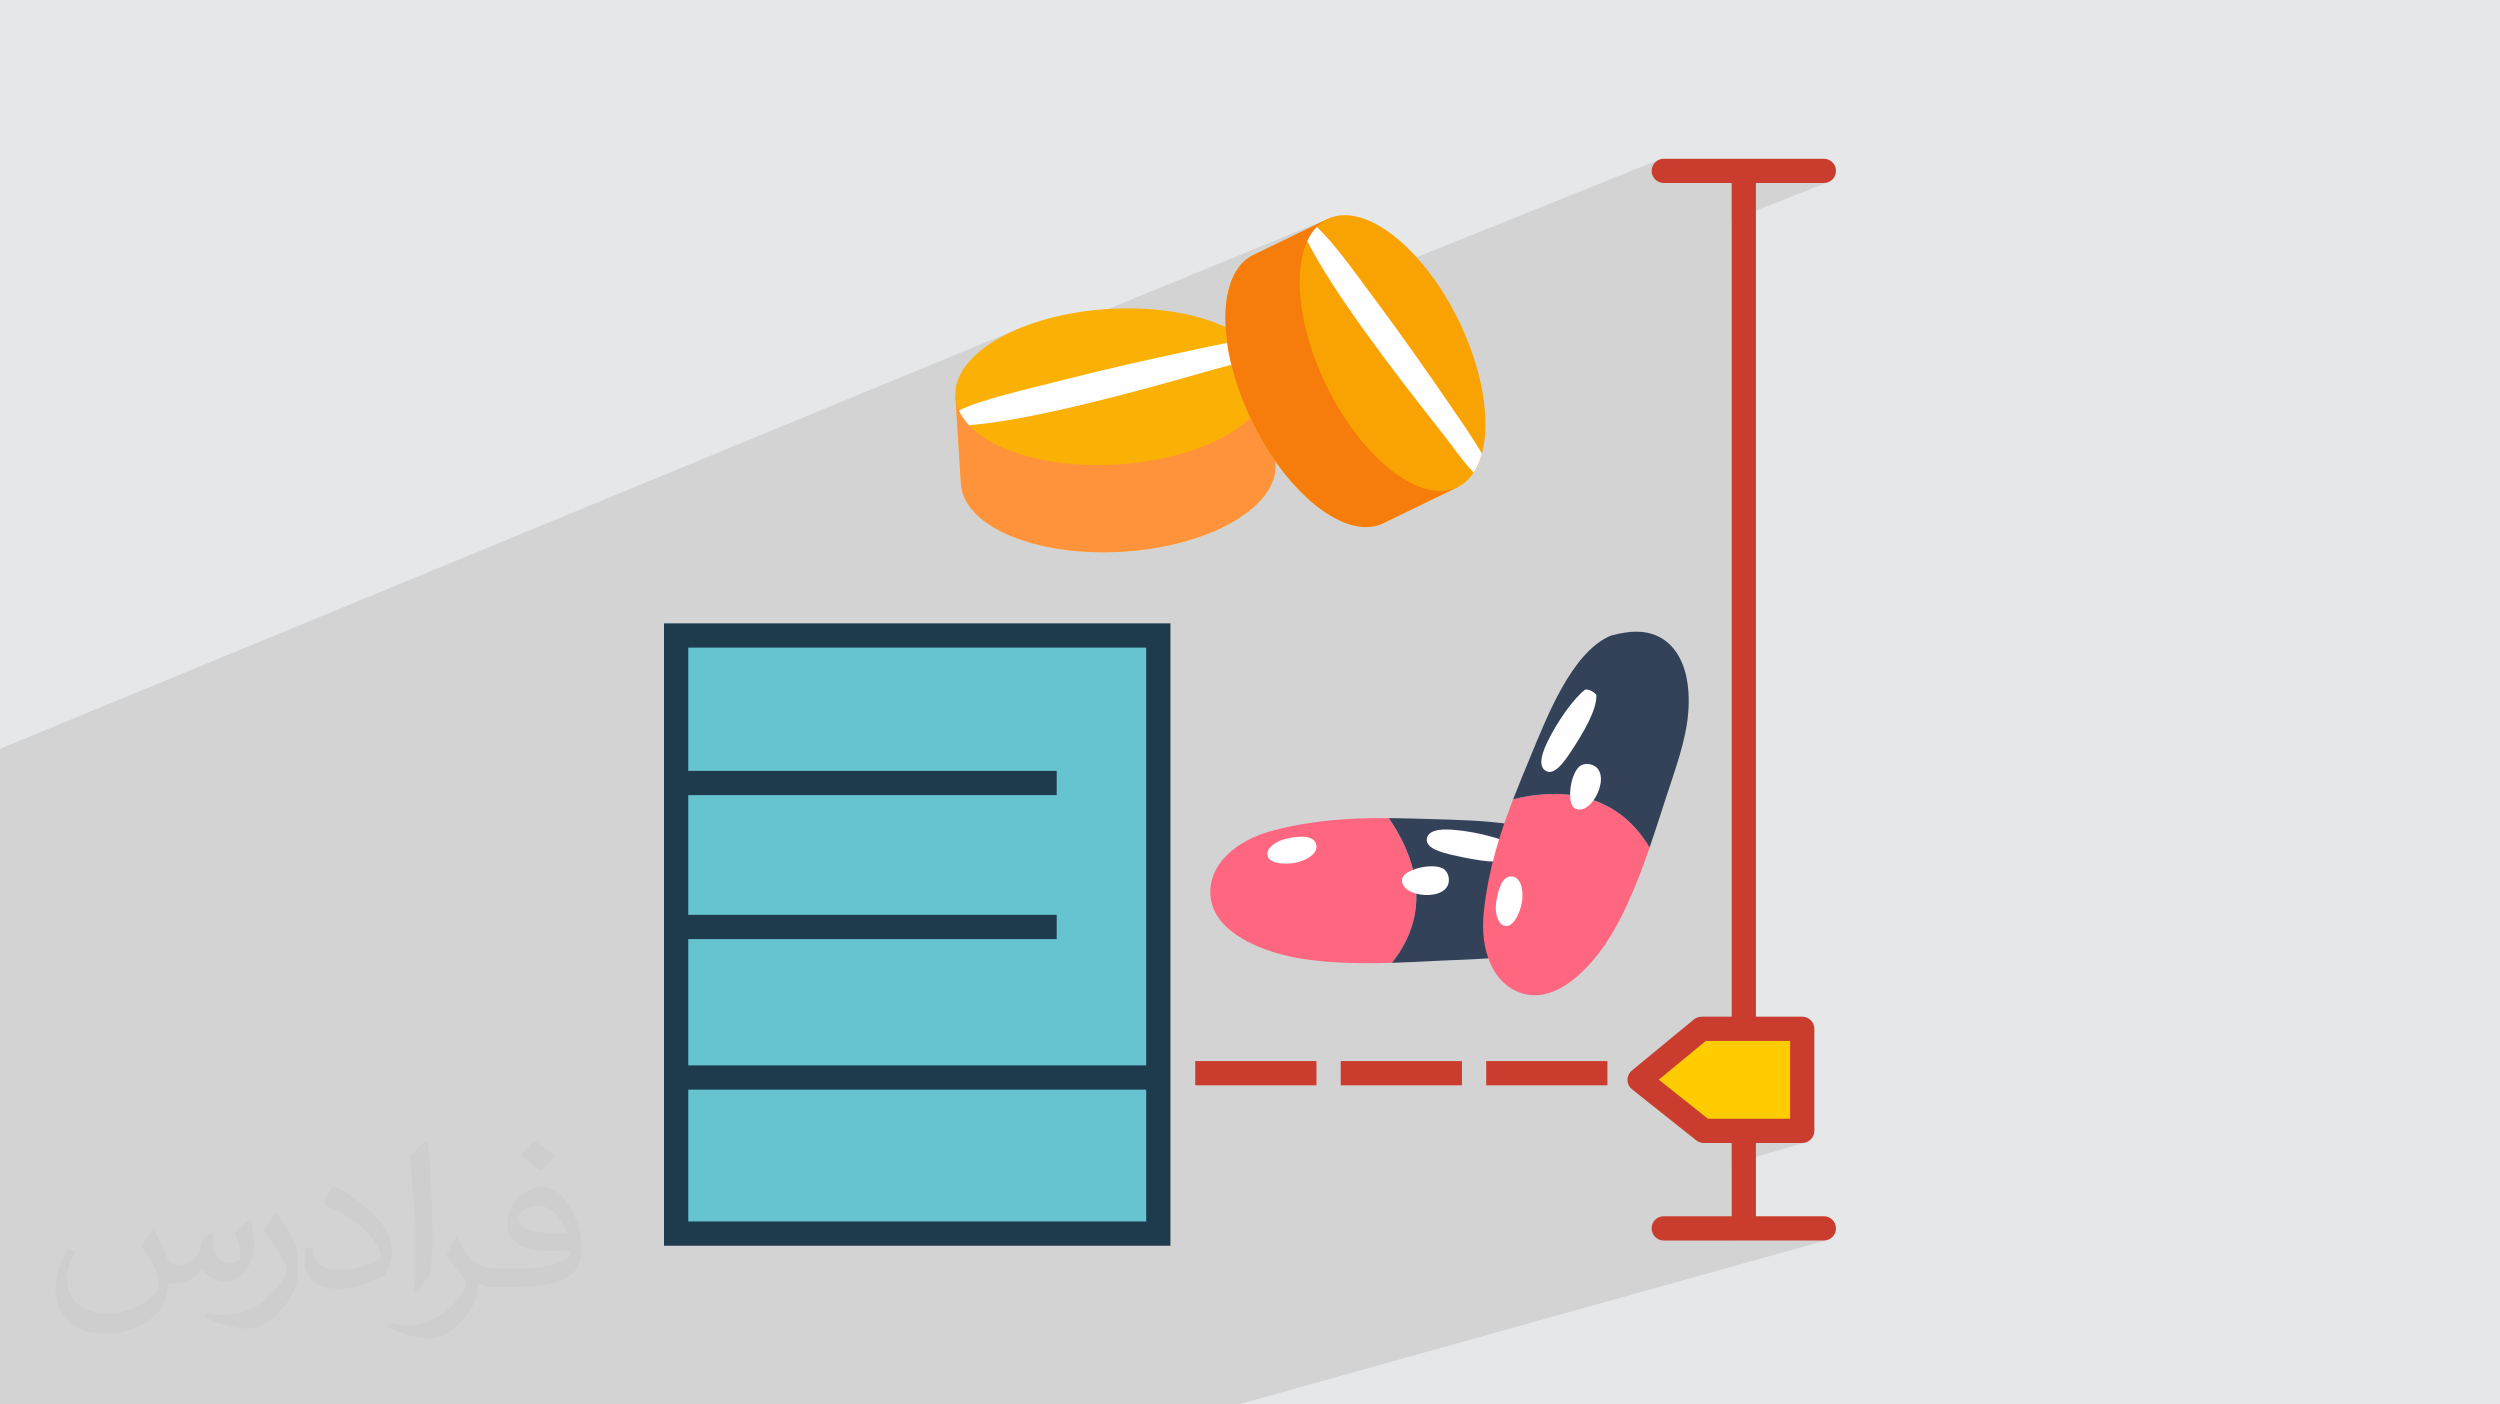
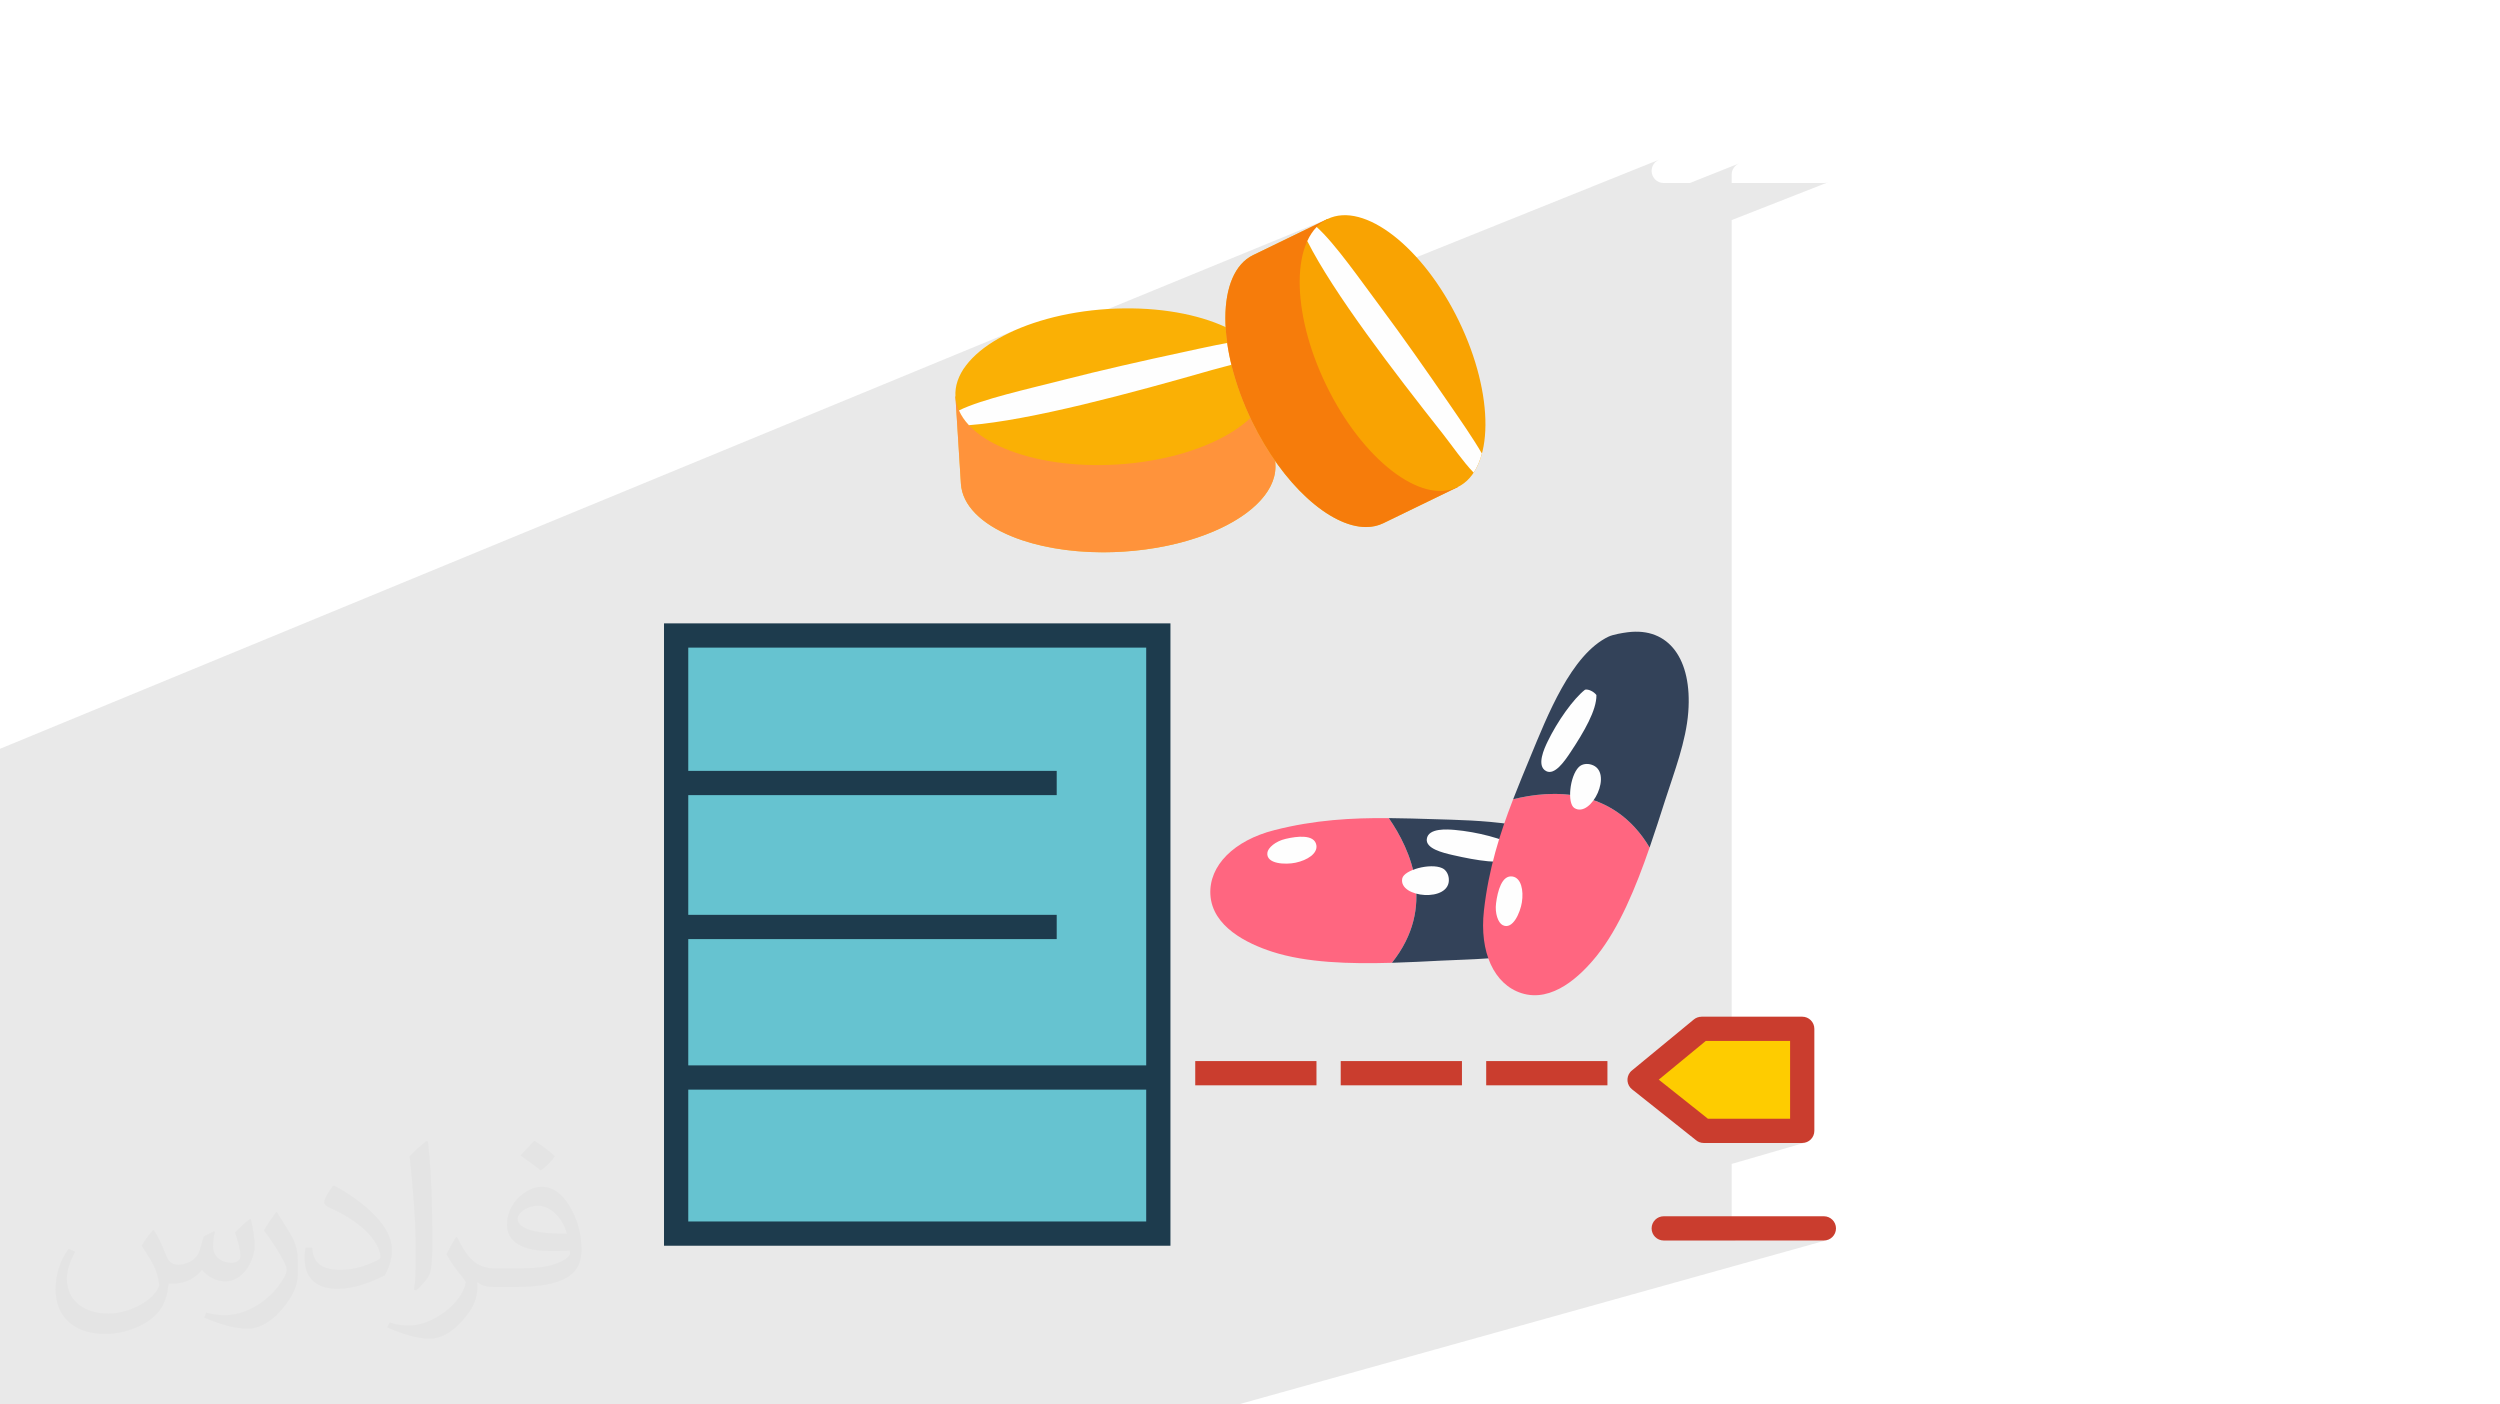
<svg xmlns="http://www.w3.org/2000/svg" xml:space="preserve" width="94.192mm" height="52.917mm" version="1.1" style="shape-rendering:geometricPrecision; text-rendering:geometricPrecision; image-rendering:optimizeQuality; fill-rule:evenodd; clip-rule:evenodd" viewBox="0 0 9404.92 5283.66">
  <defs>
    <style type="text/css">
   
    .fil4 {fill:#FECC00}
    .fil5 {fill:#66C3D0}
    .fil0 {fill:#E6E7E8}
    .fil7 {fill:#F2C440}
    .fil13 {fill:#F9A302}
    .fil10 {fill:#FAB005}
    .fil16 {fill:#FEFEFE}
    .fil3 {fill:#CA3D2E;fill-rule:nonzero}
    .fil6 {fill:#1D3B4D;fill-rule:nonzero}
    .fil15 {fill:#334259;fill-rule:nonzero}
    .fil8 {fill:#E9EDF0;fill-rule:nonzero}
    .fil12 {fill:#F67C0B;fill-rule:nonzero}
    .fil11 {fill:#FEFEFE;fill-rule:nonzero}
    .fil14 {fill:#FF6680;fill-rule:nonzero}
    .fil9 {fill:#FF933B;fill-rule:nonzero}
    .fil2 {fill:#373435;fill-opacity:0.031}
    .fil1 {fill:#2B2A29;fill-opacity:0.102}
   
  </style>
  </defs>
  <g id="Layer_x0020_1">
-     <polygon class="fil0" points="-0,0 9404.92,0 9404.92,5283.66 -0,5283.66 " />
    <polygon class="fil1" points="3397.03,5283.66 3391.62,5283.66 3250.35,5283.66 3069.51,5283.66 3056.85,5283.66 2993.29,5283.66 2792.7,5283.66 2409.92,5283.66 2225.03,5283.66 2208.56,5283.66 2191.12,5283.66 2109.58,5283.66 2082.76,5283.66 2041.84,5283.66 2015.44,5283.66 1998.53,5283.66 1924.93,5283.66 1781.14,5283.66 1679.36,5283.66 1657.09,5283.66 1652.94,5283.66 1652.45,5283.66 1647.12,5283.66 1598.69,5283.66 1418.79,5283.66 1195.29,5283.66 1114.62,5283.66 938.94,5283.66 913.15,5283.66 826.9,5283.66 711.23,5283.66 633.5,5283.66 620.94,5283.66 459.09,5283.66 439.11,5283.66 438.3,5283.66 437.88,5283.66 243.53,5283.66 112.39,5283.66 107.29,5283.66 89.54,5283.66 -0,5283.66 -0,5247.96 -0,5237.12 -0,5220.26 -0,5167.22 -0,5158.21 -0,5146.2 -0,5119.51 -0,5119.39 -0,5111.52 -0,5081.2 -0,5070.84 -0,5045.5 -0,5032.71 -0,4963.88 -0,4957.48 -0,4945.53 -0,4929.25 -0,4906.88 -0,4903.34 -0,4898.16 -0,4894.7 -0,4883.8 -0,4882.05 -0,4873.8 -0,4863 -0,4855.76 -0,4843.88 -0,4815.16 -0,4809.64 -0,4809.06 -0,4767.78 -0,4693.22 -0,4664.29 -0,4525.19 -0,4524.86 -0,4438 -0,4407.22 -0,4354.33 -0,4004.88 -0,3941.2 -0,3913.5 -0,3913.47 -0,3904.55 -0,3887.28 -0,3860.11 -0,3857.52 -0,3734.66 -0,3734.65 -0,3700.63 -0,3687.67 -0,3664.85 -0,3497.4 -0,3446.56 -0,3445.21 -0,3426 -0,3423.86 -0,3403.65 -0,3395.31 -0,3388.39 -0,3384.17 -0,3381.45 -0,3330.05 -0,3254.77 -0,3245.06 -0,3226.67 -0,3219.92 -0,3187.86 -0,3156.32 -0,3135.53 -0,3113.26 -0,3110.26 -0,3058.66 -0,3046.62 -0,3006.65 -0,2956.57 -0,2917.79 -0,2891.55 -0,2884.95 -0,2873.7 -0,2873.54 -0,2816.91 3840.13,1233.04 3817.44,1242.64 3795.63,1252.71 3774.75,1263.24 3754.81,1274.2 3735.84,1285.57 3717.91,1297.35 3701.04,1309.49 3685.26,1321.98 3670.61,1334.8 3657.12,1347.94 3644.85,1361.36 3633.81,1375.06 3626.92,1384.88 5007.18,818.36 4994.03,823.93 4981.52,830.81 4969.8,838.9 4958.87,848.16 4952,855.2 4948,859.58 4944.13,864.21 4942.63,866.06 4938.34,871.7 4934.55,877.15 4933.65,878.47 4929.56,884.94 4925.49,891.98 4921.65,899.3 4918.01,906.9 4927.61,925.5 4937.91,944.66 4948.92,964.35 4960.57,984.54 4972.85,1005.19 4985.73,1026.29 4999.17,1047.79 5013.14,1069.67 5026.01,1089.44 6241.15,600.86 6233.4,605.06 6226.65,610.64 6221.08,617.39 6216.88,625.13 6214.22,633.7 6213.29,642.89 6214.22,652.07 6216.88,660.64 6221.08,668.39 6226.65,675.14 6233.4,680.71 6241.15,684.91 6249.72,687.57 6258.9,688.5 6357.24,688.5 6542.37,614.78 6534.62,618.98 6527.87,624.55 6522.3,631.3 6518.09,639.05 6515.44,647.62 6514.51,656.81 6514.51,688.5 6861.33,688.5 6870.52,687.57 6879.09,684.91 6514.51,827.97 6514.51,3870.36 6779.9,3870.36 6779.9,4254.23 6623.51,4299.84 6779.9,4299.84 6789.08,4298.91 6514.51,4378.62 6514.51,4609.6 6515.44,4618.8 6518.09,4627.35 6522.3,4635.1 6527.87,4641.85 6534.62,4647.42 6542.37,4651.63 6550.93,4654.28 6560.12,4655.21 6569.3,4654.28 6525.03,4666.76 6861.33,4666.76 6870.52,4665.84 4657.64,5283.66 4652.16,5283.66 4337.01,5283.66 4331.49,5283.66 4138.3,5283.66 4087.61,5283.66 3895.31,5283.66 3783.97,5283.66 " />
    <path class="fil2" d="M578.49 4627.69c17.95,27.21 29.6,53.36 40.96,82.43 8.45,16.91 12.93,48.09 52.57,48.09 11.61,0 28.28,-3.42 43.06,-11.61 16.63,-8.73 29.32,-21.94 35.94,-42l15.85 -53.36 38.57 -19.02 2.64 2.64c-5.27,20.09 -6.59,39.36 -6.59,54.43 0,44.63 38.57,61.56 69.22,61.56 17.95,0 34.09,-8.73 34.09,-25.11 0,-21.13 -8.98,-57.06 -20.62,-89.29 17.95,-17.95 35.94,-35.94 56.53,-50.47l3.17 1.6c8.98,38.04 14,75.56 14,100.66 0,24.57 -10.83,51.79 -19.81,69.49 -18.49,34.87 -51.25,62.62 -90.87,62.62 -30.1,0 -63.65,-15.07 -86.66,-43.06l-1.32 0c-21.66,26.96 -55.22,51.25 -108.86,51.25l-16.63 0c-2.64,35.41 -10.29,60.49 -21.94,82.95 -31.95,62.34 -126.81,106.47 -216.1,106.47 -124.17,0 -186.51,-71.59 -186.51,-166.96 0,-58.91 19.27,-113.6 48.88,-152.42l24.29 10.04c-18.49,35.41 -30.91,68.68 -30.91,101.45 0,89.29 72.66,131.83 156.4,131.83 77.68,0 173.83,-49.41 191.28,-106.72 -6.59,-62.62 -30.1,-91.93 -66.04,-148.99 10.83,-19.02 24.83,-38.04 42.28,-58.38l3.17 0 0 0 0 0 -0.02 -0.09zm1432.13 -336.04c26.15,16.39 51.79,35.66 76.87,57.85 -14,19.81 -31.45,37.79 -53.11,53.64 -25.11,-20.34 -50.19,-37.79 -75.84,-56.27 17.42,-19.55 34.62,-38.29 52.04,-55.22l0 0 0 0 0 0 0 0 0 0 0.03 0zm13.47 244.11c-42.28,0 -76.87,27.75 -76.87,48.34 0,44.13 84.53,57.85 185.72,57.31 -12.68,-51.79 -57.06,-105.68 -108.86,-105.68l0.01 0.03zm-94.86 236.19c54.96,0 103.04,-1.6 139.74,-10.83 40.96,-10.29 75.56,-30.91 75.56,-45.17 0,-3.7 0,-8.19 -1.32,-11.89 -22.98,2.11 -49.41,2.11 -72.38,2.11 -74.49,0 -131.55,-16.91 -154.02,-58.66 -5.55,-11.61 -9.51,-24.57 -9.51,-39.36 0,-40.43 17.42,-79.79 48.09,-107 25.61,-22.45 53.89,-36.44 82.67,-36.44 52.04,0 93.51,41.75 122.57,107.54 15.85,35.94 26.68,77.4 26.68,129.72 0,34.87 -9.51,64.19 -31.17,85.85 -40.43,39.11 -114.92,53.89 -229.04,53.89l-51.79 0 0 0 -13.47 0c-28.28,0 -48.62,-5.02 -64.72,-17.42l-2.64 0c0.79,6.59 1.32,12.93 1.32,19.02 0,25.61 -8.45,58.38 -25.61,84.53 -50.72,75.3 -105.68,108.04 -153.24,108.04 -48.09,0 -107,-18.49 -160.11,-42.54l9.51 -18.49c17.17,7.13 40.96,11.89 73.7,11.89 85.85,0 198.66,-82.43 212.66,-163 -3.17,-6.59 -8.98,-15.32 -17.17,-24.57 -25.11,-29.85 -40.96,-54.68 -55.75,-80.83 12.68,-25.11 24.29,-45.17 35.13,-63.4l4.49 -0.53c36.72,74.77 69.99,117.55 144.23,117.55l11.61 0 0 0 53.89 0 0 0 0 0 0 0 0 0 0 0 0.09 0.01zm-371.98 79c6.34,-34.34 6.87,-72.91 6.87,-108.86l0 -53.36c0,-99.6 -12.68,-244.36 -22.98,-338.68 17.95,-19.27 43.06,-42 62.87,-57.31l5.81 1.6c13.47,118.62 16.63,256 16.63,383.06 0,33.3 -1.32,65.79 -4.49,89.55 -1.85,30.1 -19.27,52.83 -56.53,87.7l-8.19 -3.7zm-382.8 -157.19c1.85,46.77 24.83,83.49 105.15,83.49 49.93,0 92.19,-12.93 138.96,-35.13 8.45,-3.7 12.93,-8.73 12.93,-12.93 0,-29.32 -22.45,-68.15 -60.23,-103.55 -36.72,-33.3 -85.34,-62.62 -130.76,-82.18 -15.6,-6.59 -20.62,-13.47 -20.62,-20.09 0,-13.47 17.95,-41.75 32.77,-62.09l5.02 -0.53c52.04,27.21 110.17,67.64 153.24,112.53 39.11,41.47 63.4,83.49 63.4,129.19 0,33.81 -10.29,65.51 -26.96,95.11 -57.06,28.79 -117.83,50.72 -178.06,50.72 -73.17,0 -123.1,-34.34 -123.1,-114.92 0,-8.73 0,-22.19 3.17,-39.64l25.11 0 0 0 0 0 0 0 0 0 0 0 -0.02 0zm-132.37 -132.9l45.45 73.45c16.63,27.21 32.23,56.81 32.23,103.55l0 59.7c0,48.34 -30.91,100.13 -80.83,151.38 -39.11,34.62 -73.7,49.41 -105.68,49.41 -47.55,0 -101.98,-14.79 -164.85,-41.75l7.13 -18.49c19.81,5.27 42.79,9.77 71.06,9.77 90.36,-0.53 182.8,-66.57 225.08,-147.15 5.02,-9.26 6.87,-17.95 6.87,-24.04 0,-9.26 -5.02,-19.55 -8.98,-28.79 -22.98,-43.31 -48.62,-82.95 -76.87,-119.68 14.79,-23.25 29.6,-45.7 45.7,-67.9l3.7 0.53 0 0 0 0 0 0 0 0 0 0 -0.02 0.01z" />
-     <path class="fil3" d="M6514.51 656.81c0,-25.18 20.43,-45.61 45.61,-45.61 25.18,0 45.61,20.43 45.61,45.61l0 3952.8c0,25.19 -20.43,45.61 -45.61,45.61 -25.18,0 -45.61,-20.42 -45.61,-45.61l0 -3952.8z" />
-     <path class="fil3" d="M6258.9 688.5c-25.18,0 -45.61,-20.43 -45.61,-45.61 0,-25.18 20.43,-45.61 45.61,-45.61l602.43 0c25.18,0 45.61,20.43 45.61,45.61 0,25.18 -20.43,45.61 -45.61,45.61l-602.43 0z" />
    <path class="fil3" d="M6258.9 4666.76c-25.18,0 -45.61,-20.43 -45.61,-45.61 0,-25.18 20.43,-45.61 45.61,-45.61l602.43 0c25.18,0 45.61,20.43 45.61,45.61 0,25.18 -20.43,45.61 -45.61,45.61l-602.43 0z" />
    <polygon class="fil4" points="6400.97,3870.36 6779.9,3870.36 6779.9,4254.23 6409.32,4254.23 6167.97,4062.29 " />
    <path class="fil3" d="M6400.97 3824.74l378.93 0c25.18,0 45.61,20.43 45.61,45.62l0 383.87c0,25.19 -20.43,45.61 -45.61,45.61l-370.58 0c-11.73,0 -22.44,-4.43 -30.51,-11.72l-239.17 -190.19c-19.67,-15.65 -22.95,-44.28 -7.3,-63.96 2.65,-3.32 5.65,-6.18 8.94,-8.55l230.83 -190.15c8.47,-6.97 18.69,-10.35 28.87,-10.34l0 -0.18zm333.32 91.23l-317.22 0 -176.81 145.65 184.85 147 309.18 0 0 -292.65z" />
    <path class="fil3" d="M4952.51 3991.72l0 91.22 -456.07 0 0 -91.22 456.07 0zm1094.58 0l0 91.22 -456.08 0 0 -91.22 456.08 0zm-547.29 0l0 91.22 -456.08 0 0 -91.22 456.08 0z" />
    <polygon class="fil5" points="2543.6,2390.7 4357.58,2390.7 4357.58,4640.76 2543.6,4640.76 " />
    <path class="fil6" d="M2543.6 2345.09l1859.59 0 0 2341.29 -1905.21 0 0 -2341.29 45.61 0zm1768.37 91.22l-1722.76 0 0 2158.84 1722.76 0 0 -2158.84z" />
    <polygon class="fil6" points="2549.01,2900.01 3975.28,2900.01 3975.28,2991.23 2549.01,2991.23 " />
    <polygon class="fil6" points="2549.01,3441.61 3975.28,3441.61 3975.28,3532.83 2549.01,3532.83 " />
    <polygon class="fil6" points="2549.01,4007.92 4357.58,4007.92 4357.58,4099.15 2549.01,4099.15 " />
    <path class="fil7" d="M3594.36 1491.83l20.54 327.96c10.02,161.45 283.07,275.82 609.8,255.52 326.69,-20.51 583.4,-167.93 573.3,-329.43l-20.45 -327.99 -1183.19 73.94z" />
    <path class="fil8" d="M4149.69 2077.66c-130.81,0 -249.64,-21.76 -341.86,-59.15 92.37,37.39 211.36,59.12 342.16,59.15 24.54,0 49.44,-0.79 74.71,-2.35 115.14,-7.22 221.62,-30.2 310.74,-64.06l0 0c-89.12,33.86 -195.6,56.84 -310.74,64.06 -25.36,1.62 -50.35,2.35 -75.01,2.35z" />
    <path class="fil9" d="M4149.99 2077.66c-130.8,-0.03 -249.79,-21.76 -342.16,-59.15 -114.05,-46.24 -187.57,-116.36 -192.93,-198.72l0 0 -20.54 -327.96 1183.19 -73.94 20.45 327.99c0.19,3.15 0.28,6.28 0.28,9.46 -0.18,101.06 -104.02,195.69 -262.84,255.91 -89.12,33.86 -195.6,56.84 -310.74,64.06 -25.27,1.56 -50.16,2.35 -74.71,2.35z" />
    <path class="fil10" d="M4777.55 1417.89c10,161.72 -246.59,309.07 -573.4,329.43 -326.66,20.33 -599.7,-93.93 -609.79,-255.49 -9.96,-161.63 246.69,-308.92 573.4,-329.4 326.72,-20.45 599.64,94.06 609.79,255.46z" />
    <path class="fil11" d="M4748.32 1337.04c-14.36,-21.12 -33.77,-40.84 -57.66,-59.06 -70.25,9.48 -157.99,28.95 -243.02,47.48 -143.82,30.81 -310.63,68.58 -447.68,103.87 -130.47,33.52 -305.88,72.04 -392.37,114.69 8.56,19.59 21.15,38.06 37.42,55.53 230.56,-17.76 610.56,-120.51 913.56,-207.37 57.24,-16.37 133.8,-32.49 189.75,-55.14z" />
    <path class="fil7" d="M4994.03 823.93l-279.63 135.6c-137.6,66.77 -139.79,346.78 -4.55,625.36 135.09,278.51 356.31,450.15 494.08,383.44l279.57 -135.75 -489.47 -1008.65z" />
    <path class="fil12" d="M5138.86 1982.73c-135.32,0 -313.65,-159.94 -429.01,-397.83 -0.38,-0.72 -0.73,-1.41 -1.04,-2.11 -66.16,-136.96 -99.06,-274.15 -99,-386.04 0.03,-115.11 35,-203.46 104.59,-237.22l279.63 -135.6 489.47 1008.65 -279.57 135.75c-20.1,9.75 -41.92,14.39 -65.07,14.39z" />
    <path class="fil13" d="M5483.5 1832.59c-137.74,66.86 -358.91,-104.81 -494.05,-383.29 -135.21,-278.65 -133.16,-558.6 4.58,-625.36 137.68,-66.83 358.94,104.84 494.14,383.38 135.18,278.6 133.07,558.51 -4.67,625.27z" />
    <path class="fil11" d="M5543.87 1778.11c13.32,-20.24 23.72,-44.45 31.04,-71.84 -33.58,-58.06 -82.22,-127.8 -128.78,-195.54 -78.72,-114.68 -171.61,-247.26 -251.61,-354.49 -76.3,-102.05 -173,-241.69 -241.37,-302.29 -14.04,14.68 -25.74,32.32 -35.14,52.96 98.36,195.36 324.75,490.89 509.56,724.79 34.8,44.33 76.53,105.39 116.29,146.42z" />
-     <path class="fil14" d="M5224.62 3077.66c-139.09,-1.04 -278.24,6.39 -430.6,45.3 -152.02,38.7 -246.59,133.59 -240.62,242.49 6.71,120.41 137.8,184.3 232.91,215.03 128.21,41.4 291.05,46.18 450.06,41.53 167.17,-209.86 71.59,-423.89 -11.75,-544.36z" />
+     <path class="fil14" d="M5224.62 3077.66c-139.09,-1.04 -278.24,6.39 -430.6,45.3 -152.02,38.7 -246.59,133.59 -240.62,242.49 6.71,120.41 137.8,184.3 232.91,215.03 128.21,41.4 291.05,46.18 450.06,41.53 167.17,-209.86 71.59,-423.89 -11.75,-544.36" />
    <path class="fil15" d="M5964.15 3257.56c-8.37,-15.6 -26.25,-46.88 -40.33,-60.51 -112.67,-108.13 -361.83,-110.12 -527.56,-115.32 -57.83,-1.84 -114.76,-3.54 -171.64,-4.07 83.34,120.47 178.92,334.49 11.75,544.36 63.48,-1.81 126.47,-5.06 186.24,-8.18 113.43,-5.76 234.9,-4.48 342.04,-36 189.56,-55.76 274.42,-180.58 199.5,-320.29z" />
    <path class="fil16" d="M5701.99 3232c-52.08,21.08 -145.75,5.53 -236.77,-15.3 -38.89,-8.94 -101.7,-24.43 -97.7,-60.1 4.9,-42.95 78.94,-36.7 105.5,-34.44 83.95,7.41 183.74,33.2 232.79,62.68 7.44,10.99 4.78,34.46 -3.81,47.16z" />
    <path class="fil16" d="M5450.4 3305.9c7.3,90.53 -190.33,72.61 -175.2,-1.14 6.5,-31.97 105.28,-58.98 149.99,-38.99 16.05,7.3 24.03,24.46 25.21,40.13z" />
    <path class="fil16" d="M4952.05 3178.93c5.84,31.55 -33.26,57.2 -78.89,66.68 -36.66,7.61 -110.36,5.4 -105.4,-37.48 2.1,-18.91 30.67,-43.44 68.53,-52.32 44.21,-10.43 108.12,-17.67 115.76,23.12z" />
    <path class="fil14" d="M5692.42 3006.74c-50.16,129.73 -92.43,262.5 -109.92,418.78 -17.57,155.88 37.74,277.9 141.72,310.83 115,36.32 221.13,-63.7 283.51,-141.8 84.06,-105.27 146.13,-255.9 198.02,-406.27 -137.17,-230.59 -371.17,-216.89 -513.32,-181.54z" />
    <path class="fil15" d="M6122.25 2378.63c-17.54,2.31 -53.13,7.98 -70.86,16.33 -140.99,67.14 -230.97,299.5 -294.45,452.67 -22.17,53.44 -43.9,106.08 -64.51,159.11 142.15,-35.36 376.15,-49.06 513.32,181.54 20.77,-60.02 40,-120.09 58.22,-177.09 34.73,-108.14 78.89,-221.31 87.31,-332.67 14.9,-197.03 -71.84,-320.55 -229.02,-299.89z" />
    <path class="fil16" d="M6005.62 2614.8c1.3,56.17 -46.37,138.29 -98.05,216.06 -22.12,33.22 -58.82,86.48 -90.76,70.12 -38.45,-19.78 -6.42,-86.82 5.09,-110.86 36.62,-75.9 96.04,-160.12 140.97,-195.57 12.91,-3.07 33.92,7.72 42.76,20.25z" />
    <path class="fil16" d="M5985.76 2876.28c87.26,25.18 0.6,203.71 -63.03,163.47 -27.61,-17.39 -17.93,-119.34 16.58,-154.09 12.5,-12.43 31.37,-13.83 46.45,-9.39z" />
    <path class="fil16" d="M5690.73 3297.5c31.58,5.69 41.75,51.34 34.47,97.37 -5.85,36.98 -33.98,105.14 -72.34,85.34 -16.95,-8.66 -29.79,-44.06 -24.69,-82.61 5.87,-45.04 21.7,-107.38 62.57,-100.1z" />
  </g>
</svg>